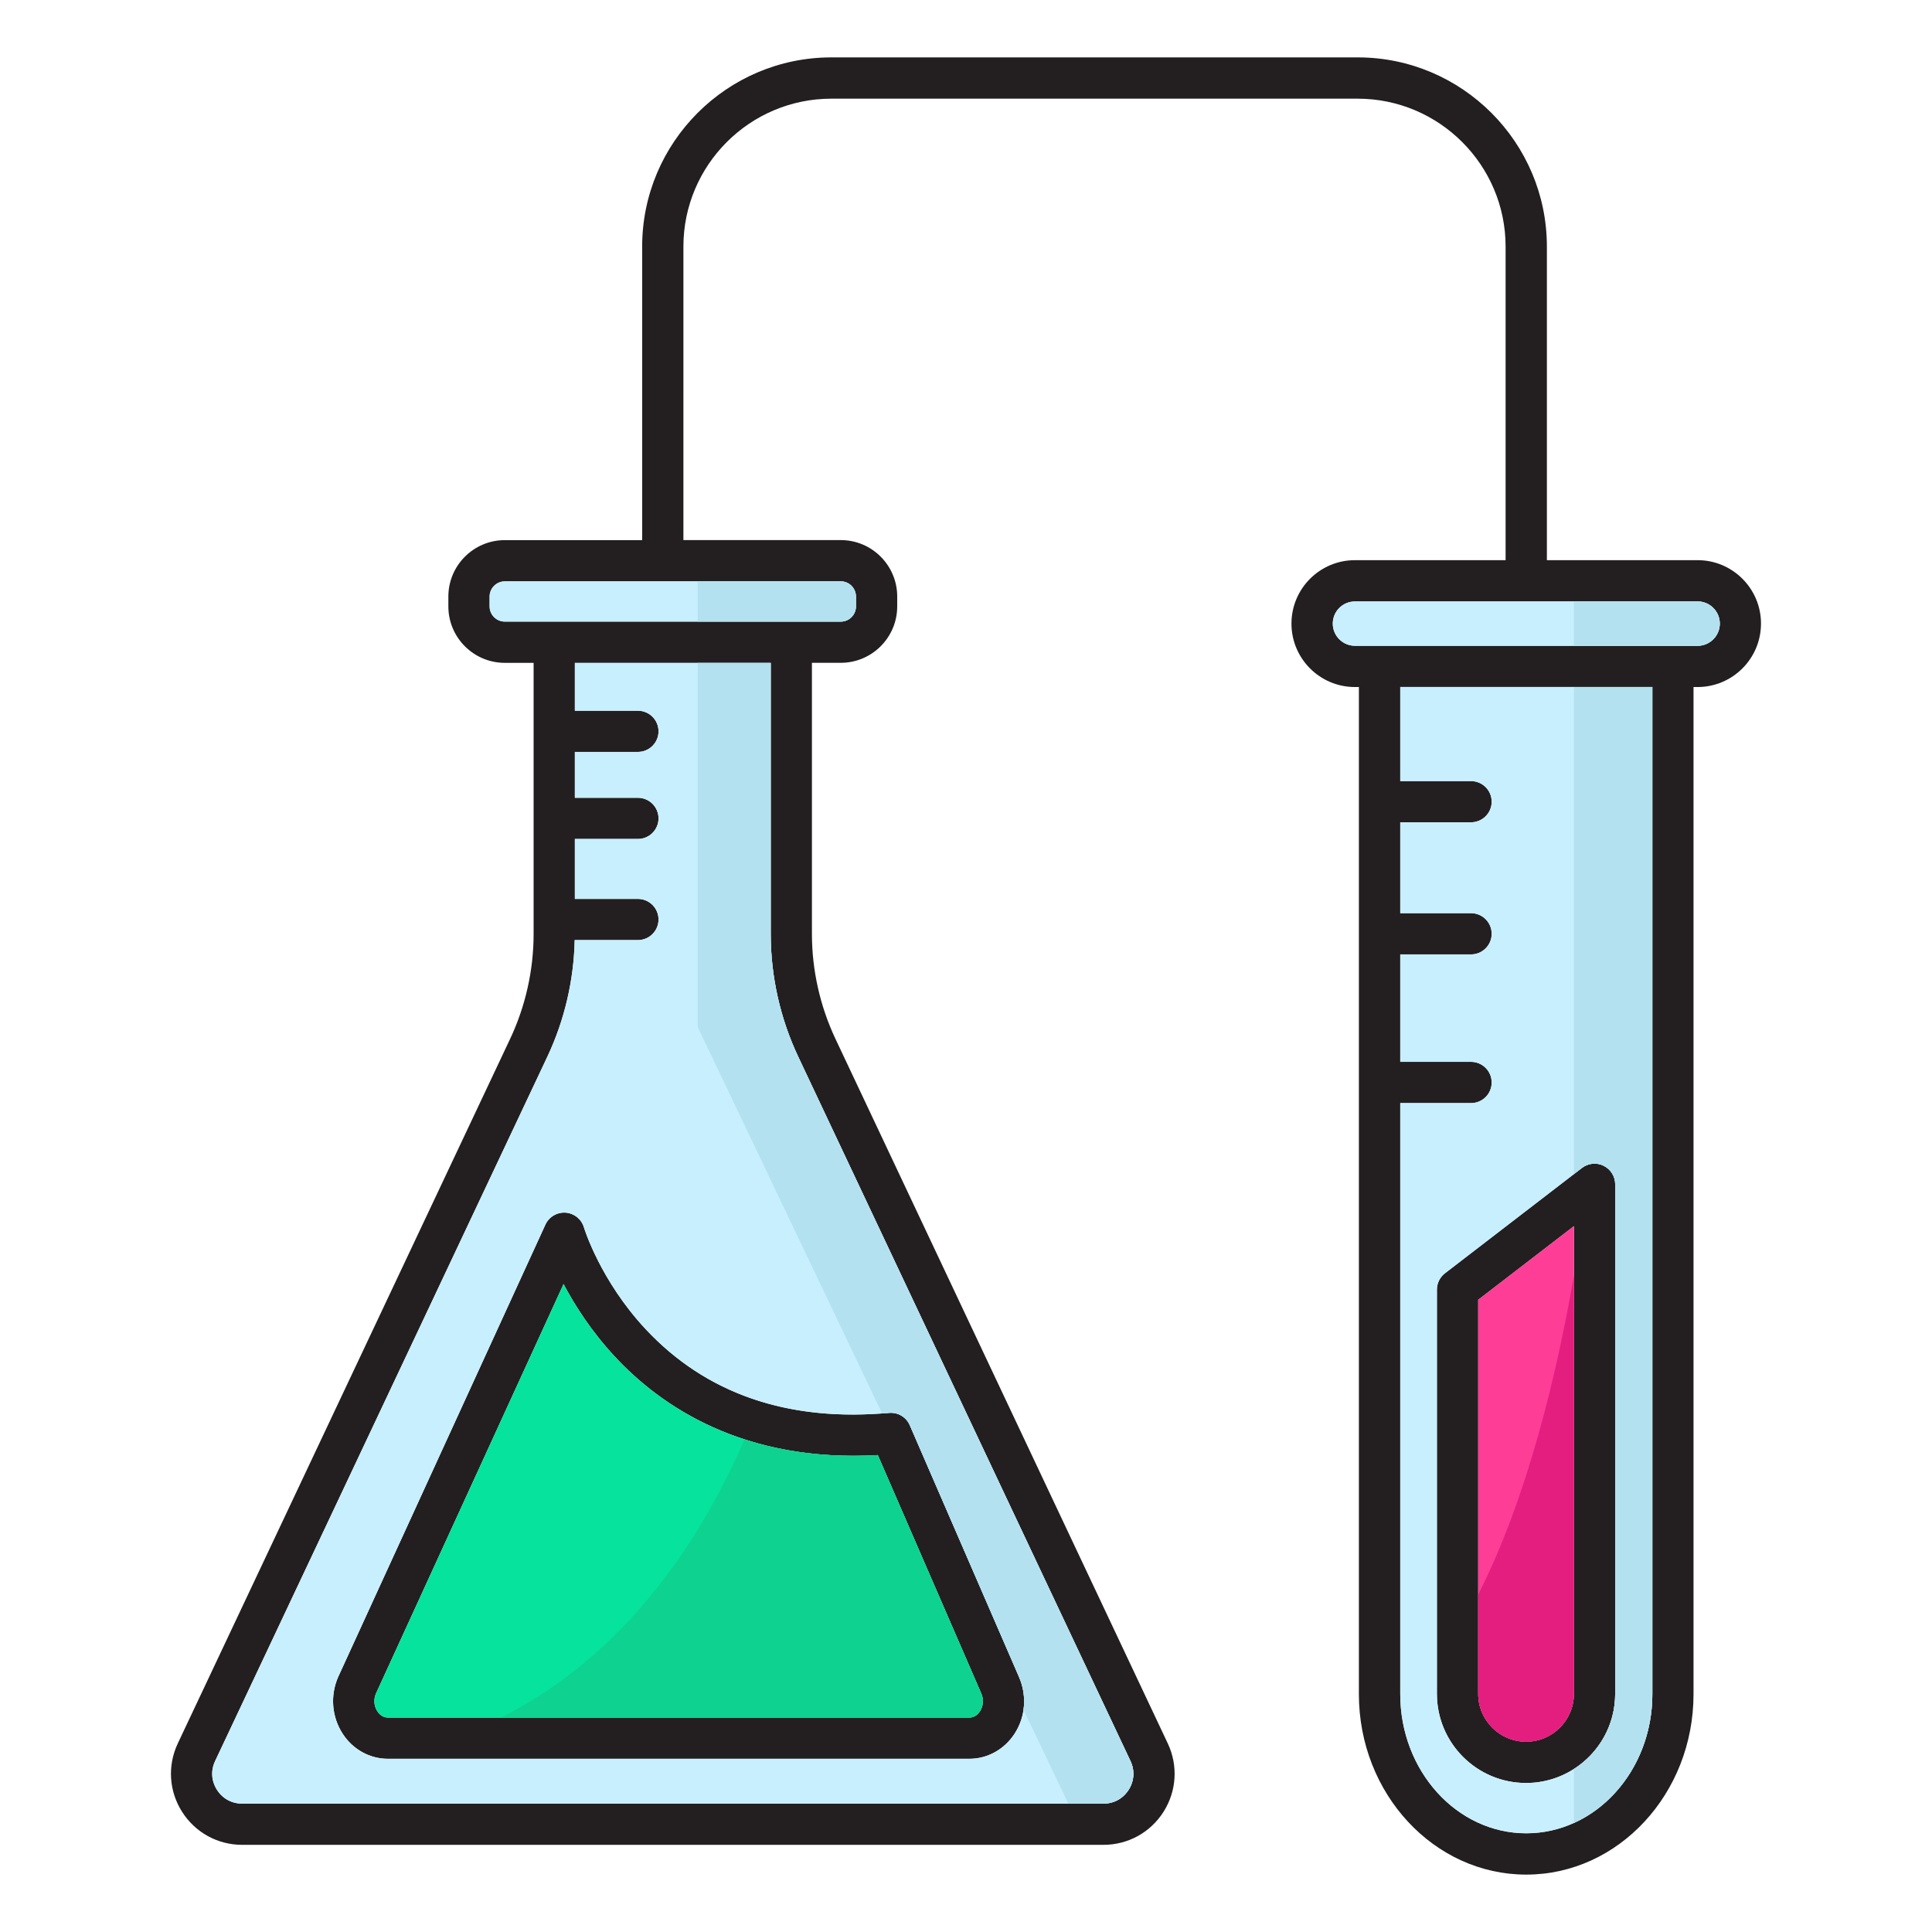
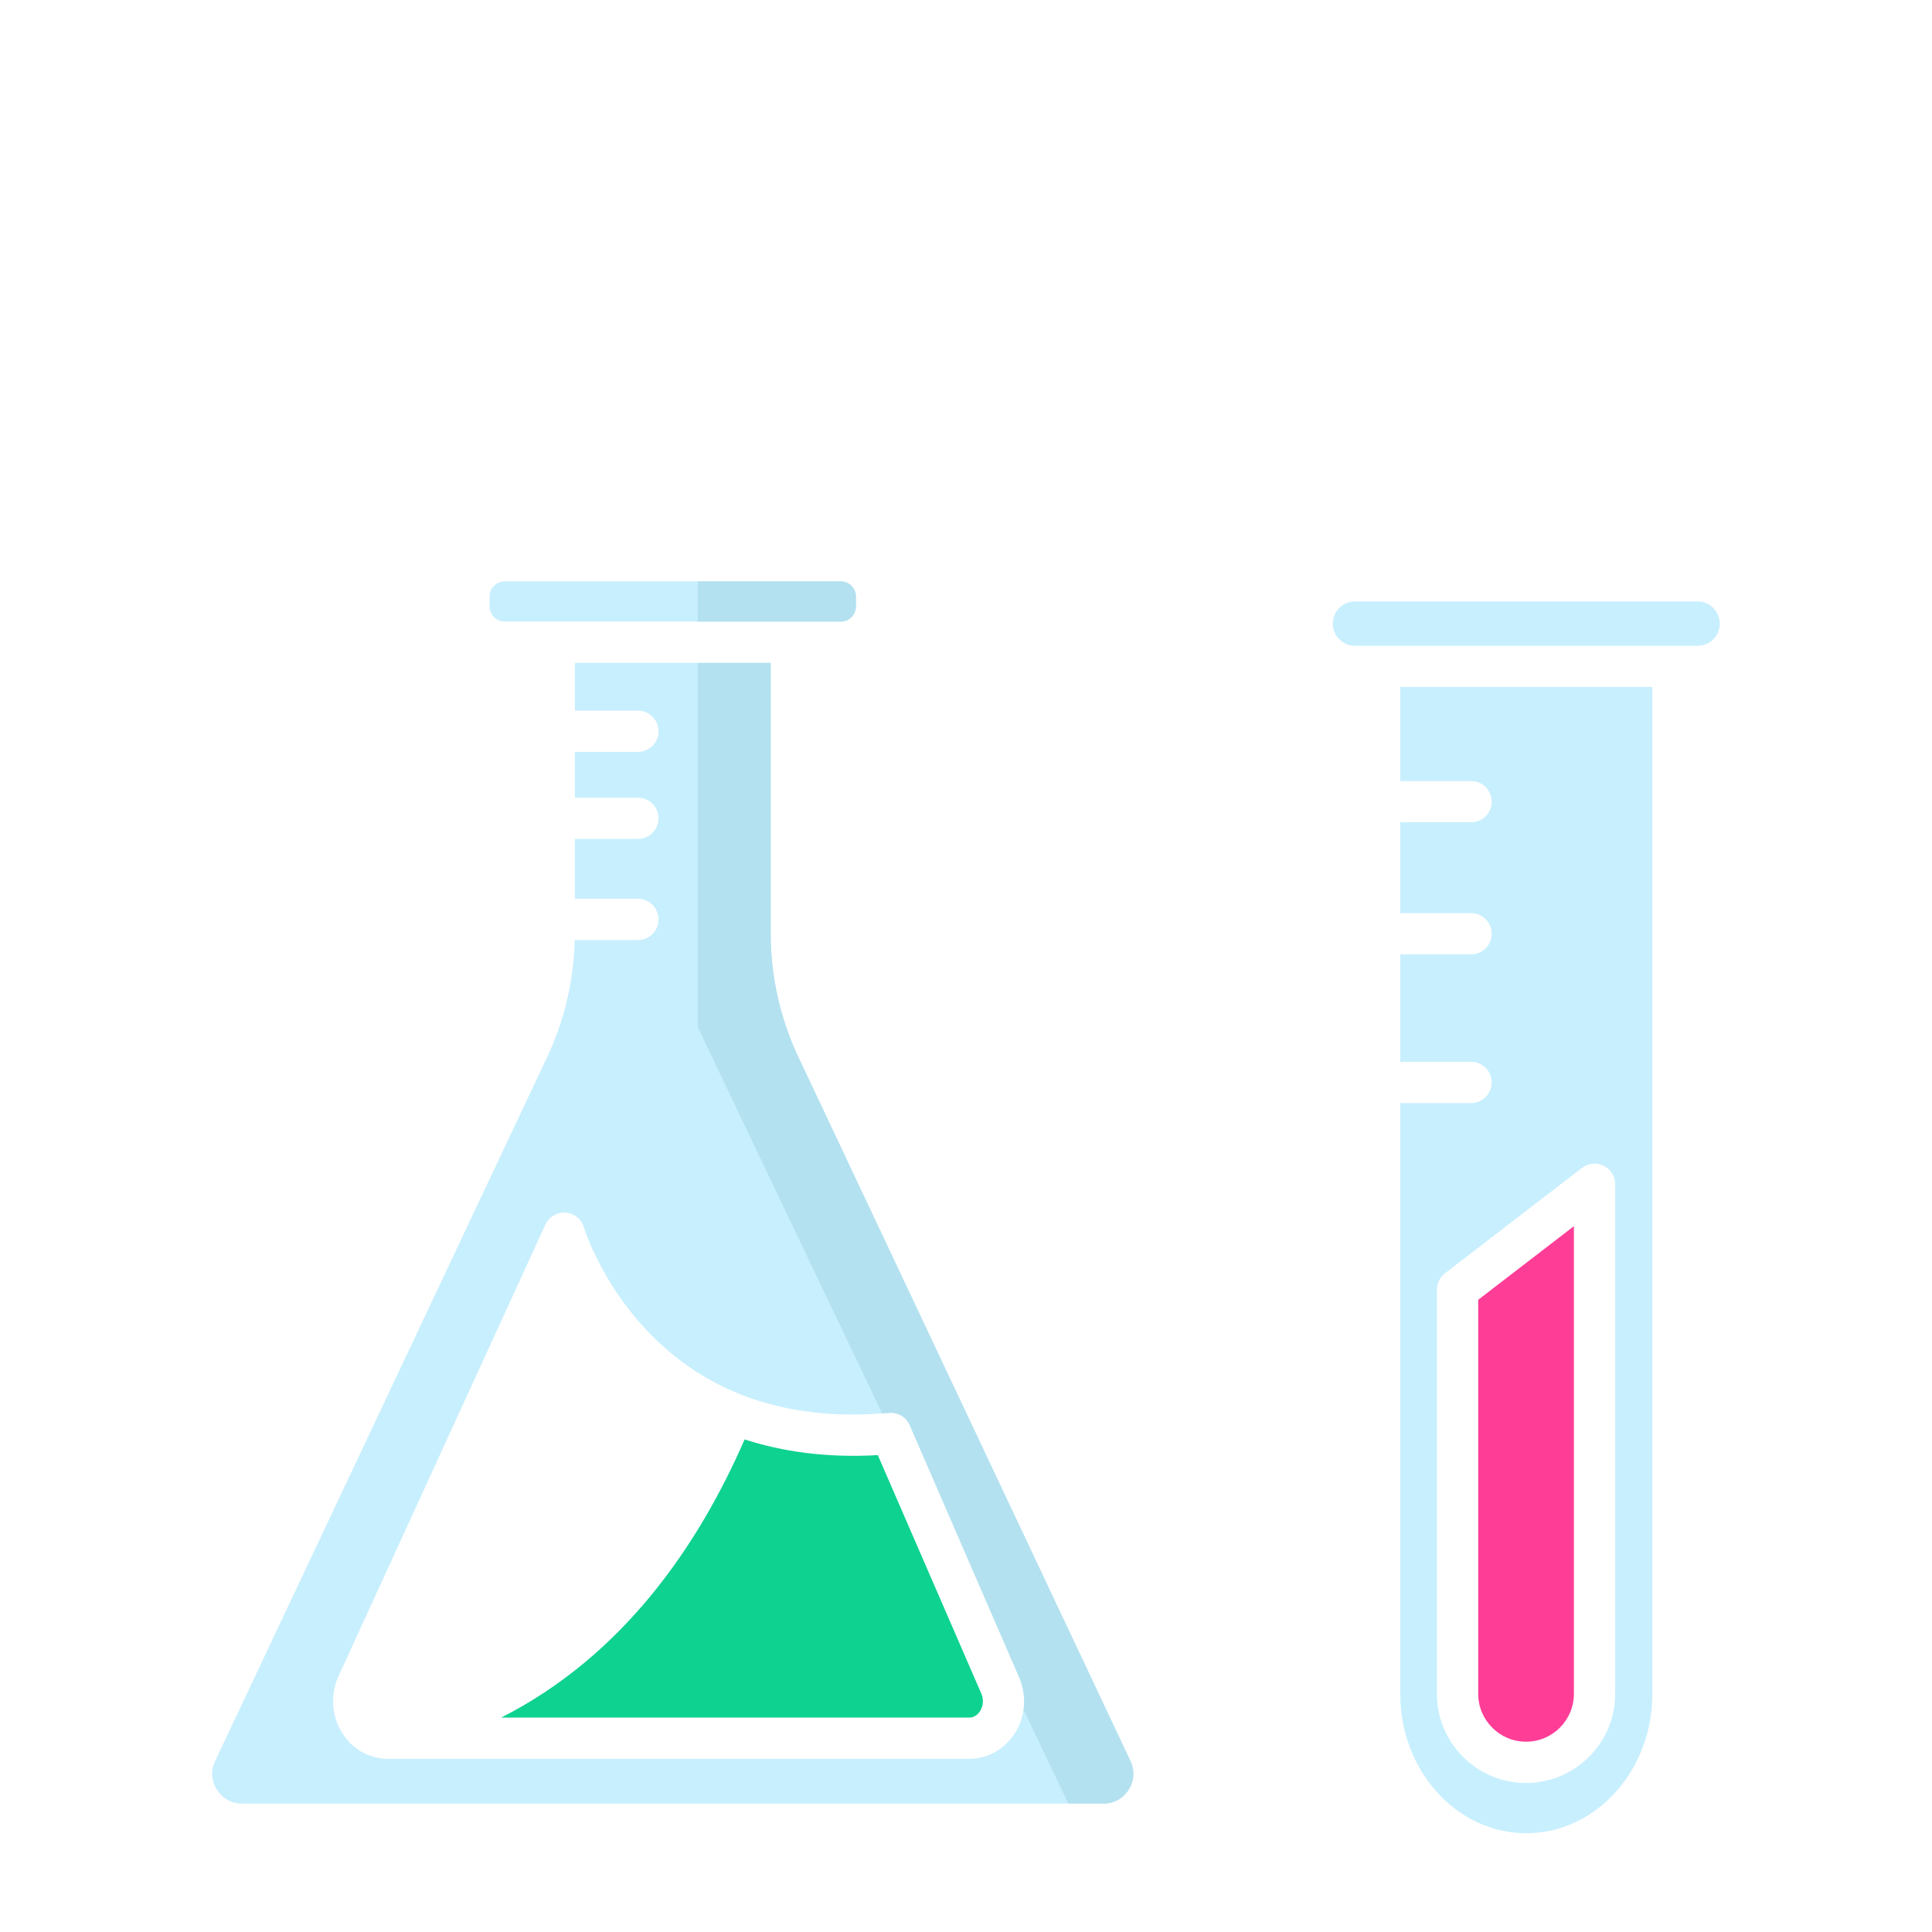
<svg xmlns="http://www.w3.org/2000/svg" xml:space="preserve" id="conical-flask" x="0" y="0" version="1.1" viewBox="0 0 512 512">
-   <path fill="#231f20" d="M270.08,444.45l-28.97-66.76c-0.93-2.16-3.15-3.48-5.5-3.26c-26.75,2.42-48.43-5.02-64.44-22.12   c-12.12-12.94-16.38-26.9-16.42-27.03c-0.64-2.18-2.58-3.74-4.85-3.91c-2.27-0.15-4.41,1.1-5.36,3.18L89.64,444.36   c-0.01,0.03-0.03,0.07-0.04,0.09c-2.15,4.96-1.68,10.59,1.26,15.08c2.7,4.12,7.16,6.57,11.92,6.57H256.9   c4.76,0,9.21-2.45,11.92-6.57C271.76,455.04,272.23,449.41,270.08,444.45z M259.68,453.53c-0.4,0.61-1.3,1.64-2.77,1.64H102.78   c-1.48,0-2.37-1.03-2.77-1.64c-0.9-1.38-1.05-3.12-0.4-4.67l49.74-108.58c2.93,5.57,7.28,12.42,13.49,19.13   c12.25,13.23,34.18,28.25,69.79,26.2l27.43,63.2C260.73,450.37,260.59,452.14,259.68,453.53z M424.98,308.94   c-1.86-0.92-4.09-0.7-5.75,0.57l-36.3,27.92c-1.35,1.03-2.14,2.64-2.14,4.34v107.12c0,13.03,10.59,23.62,23.62,23.62   c13.02,0,23.62-10.59,23.62-23.62V313.85C428.04,311.77,426.85,309.87,424.98,308.94z M417.1,448.89c0,6.99-5.69,12.68-12.68,12.68   c-3.5,0-6.67-1.42-8.96-3.72c-2.3-2.3-3.72-5.46-3.72-8.96V344.46l25.36-19.51V448.89z M424.98,308.94   c-1.86-0.92-4.09-0.7-5.75,0.57l-36.3,27.92c-1.35,1.03-2.14,2.64-2.14,4.34v107.12c0,13.03,10.59,23.62,23.62,23.62   c13.02,0,23.62-10.59,23.62-23.62V313.85C428.04,311.77,426.85,309.87,424.98,308.94z M417.1,448.89c0,6.99-5.69,12.68-12.68,12.68   c-3.5,0-6.67-1.42-8.96-3.72c-2.3-2.3-3.72-5.46-3.72-8.96V344.46l25.36-19.51V448.89z M270.08,444.45l-28.97-66.76   c-0.93-2.16-3.15-3.48-5.5-3.26c-26.75,2.42-48.43-5.02-64.44-22.12c-12.12-12.94-16.38-26.9-16.42-27.03   c-0.64-2.18-2.58-3.74-4.85-3.91c-2.27-0.15-4.41,1.1-5.36,3.18L89.64,444.36c-0.01,0.03-0.03,0.07-0.04,0.09   c-2.15,4.96-1.68,10.59,1.26,15.08c2.7,4.12,7.16,6.57,11.92,6.57H256.9c4.76,0,9.21-2.45,11.92-6.57   C271.76,455.04,272.23,449.41,270.08,444.45z M259.68,453.53c-0.4,0.61-1.3,1.64-2.77,1.64H102.78c-1.48,0-2.37-1.03-2.77-1.64   c-0.9-1.38-1.05-3.12-0.4-4.67l49.74-108.58c2.93,5.57,7.28,12.42,13.49,19.13c12.25,13.23,34.18,28.25,69.79,26.2l27.43,63.2   C260.73,450.37,260.59,452.14,259.68,453.53z M270.08,444.45l-28.97-66.76c-0.93-2.16-3.15-3.48-5.5-3.26   c-26.75,2.42-48.43-5.02-64.44-22.12c-12.12-12.94-16.38-26.9-16.42-27.03c-0.64-2.18-2.58-3.74-4.85-3.91   c-2.27-0.15-4.41,1.1-5.36,3.18L89.64,444.36c-0.01,0.03-0.03,0.07-0.04,0.09c-2.15,4.96-1.68,10.59,1.26,15.08   c2.7,4.12,7.16,6.57,11.92,6.57H256.9c4.76,0,9.21-2.45,11.92-6.57C271.76,455.04,272.23,449.41,270.08,444.45z M259.68,453.53   c-0.4,0.61-1.3,1.64-2.77,1.64H102.78c-1.48,0-2.37-1.03-2.77-1.64c-0.9-1.38-1.05-3.12-0.4-4.67l49.74-108.58   c2.93,5.57,7.28,12.42,13.49,19.13c12.25,13.23,34.18,28.25,69.79,26.2l27.43,63.2C260.73,450.37,260.59,452.14,259.68,453.53z    M424.98,308.94c-1.86-0.92-4.09-0.7-5.75,0.57l-36.3,27.92c-1.35,1.03-2.14,2.64-2.14,4.34v107.12   c0,13.03,10.59,23.62,23.62,23.62c13.02,0,23.62-10.59,23.62-23.62V313.85C428.04,311.77,426.85,309.87,424.98,308.94z    M417.1,448.89c0,6.99-5.69,12.68-12.68,12.68c-3.5,0-6.67-1.42-8.96-3.72c-2.3-2.3-3.72-5.46-3.72-8.96V344.46l25.36-19.51V448.89   z M424.98,308.94c-1.86-0.92-4.09-0.7-5.75,0.57l-36.3,27.92c-1.35,1.03-2.14,2.64-2.14,4.34v107.12   c0,13.03,10.59,23.62,23.62,23.62c13.02,0,23.62-10.59,23.62-23.62V313.85C428.04,311.77,426.85,309.87,424.98,308.94z    M417.1,448.89c0,6.99-5.69,12.68-12.68,12.68c-3.5,0-6.67-1.42-8.96-3.72c-2.3-2.3-3.72-5.46-3.72-8.96V344.46l25.36-19.51V448.89   z M270.08,444.45l-28.97-66.76c-0.93-2.16-3.15-3.48-5.5-3.26c-26.75,2.42-48.43-5.02-64.44-22.12   c-12.12-12.94-16.38-26.9-16.42-27.03c-0.64-2.18-2.58-3.74-4.85-3.91c-2.27-0.15-4.41,1.1-5.36,3.18L89.64,444.36   c-0.01,0.03-0.03,0.07-0.04,0.09c-2.15,4.96-1.68,10.59,1.26,15.08c2.7,4.12,7.16,6.57,11.92,6.57H256.9   c4.76,0,9.21-2.45,11.92-6.57C271.76,455.04,272.23,449.41,270.08,444.45z M259.68,453.53c-0.4,0.61-1.3,1.64-2.77,1.64H102.78   c-1.48,0-2.37-1.03-2.77-1.64c-0.9-1.38-1.05-3.12-0.4-4.67l49.74-108.58c2.93,5.57,7.28,12.42,13.49,19.13   c12.25,13.23,34.18,28.25,69.79,26.2l27.43,63.2C260.73,450.37,260.59,452.14,259.68,453.53z M270.08,444.45l-28.97-66.76   c-0.93-2.16-3.15-3.48-5.5-3.26c-26.75,2.42-48.43-5.02-64.44-22.12c-12.12-12.94-16.38-26.9-16.42-27.03   c-0.64-2.18-2.58-3.74-4.85-3.91c-2.27-0.15-4.41,1.1-5.36,3.18L89.64,444.36c-0.01,0.03-0.03,0.07-0.04,0.09   c-2.15,4.96-1.68,10.59,1.26,15.08c2.7,4.12,7.16,6.57,11.92,6.57H256.9c4.76,0,9.21-2.45,11.92-6.57   C271.76,455.04,272.23,449.41,270.08,444.45z M259.68,453.53c-0.4,0.61-1.3,1.64-2.77,1.64H102.78c-1.48,0-2.37-1.03-2.77-1.64   c-0.9-1.38-1.05-3.12-0.4-4.67l49.74-108.58c2.93,5.57,7.28,12.42,13.49,19.13c12.25,13.23,34.18,28.25,69.79,26.2l27.43,63.2   C260.73,450.37,260.59,452.14,259.68,453.53z M424.98,308.94c-1.86-0.92-4.09-0.7-5.75,0.57l-36.3,27.92   c-1.35,1.03-2.14,2.64-2.14,4.34v107.12c0,13.03,10.59,23.62,23.62,23.62c13.02,0,23.62-10.59,23.62-23.62V313.85   C428.04,311.77,426.85,309.87,424.98,308.94z M417.1,448.89c0,6.99-5.69,12.68-12.68,12.68c-3.5,0-6.67-1.42-8.96-3.72   c-2.3-2.3-3.72-5.46-3.72-8.96V344.46l25.36-19.51V448.89z M424.98,308.94c-1.86-0.92-4.09-0.7-5.75,0.57l-36.3,27.92   c-1.35,1.03-2.14,2.64-2.14,4.34v107.12c0,13.03,10.59,23.62,23.62,23.62c13.02,0,23.62-10.59,23.62-23.62V313.85   C428.04,311.77,426.85,309.87,424.98,308.94z M417.1,448.89c0,6.99-5.69,12.68-12.68,12.68c-3.5,0-6.67-1.42-8.96-3.72   c-2.3-2.3-3.72-5.46-3.72-8.96V344.46l25.36-19.51V448.89z M270.08,444.45l-28.97-66.76c-0.93-2.16-3.15-3.48-5.5-3.26   c-26.75,2.42-48.43-5.02-64.44-22.12c-12.12-12.94-16.38-26.9-16.42-27.03c-0.64-2.18-2.58-3.74-4.85-3.91   c-2.27-0.15-4.41,1.1-5.36,3.18L89.64,444.36c-0.01,0.03-0.03,0.07-0.04,0.09c-2.15,4.96-1.68,10.59,1.26,15.08   c2.7,4.12,7.16,6.57,11.92,6.57H256.9c4.76,0,9.21-2.45,11.92-6.57C271.76,455.04,272.23,449.41,270.08,444.45z M259.68,453.53   c-0.4,0.61-1.3,1.64-2.77,1.64H102.78c-1.48,0-2.37-1.03-2.77-1.64c-0.9-1.38-1.05-3.12-0.4-4.67l49.74-108.58   c2.93,5.57,7.28,12.42,13.49,19.13c12.25,13.23,34.18,28.25,69.79,26.2l27.43,63.2C260.73,450.37,260.59,452.14,259.68,453.53z    M449.89,148.45h-39.95v-83.1c0-27.64-22.49-50.14-50.13-50.14H220.32c-27.64,0-50.14,22.5-50.14,50.14v77.79h-36.41   c-8.24,0-14.95,6.71-14.95,14.95v2.62c0,8.25,6.71,14.95,14.95,14.95h7.64v71.89c0,9.54-2.15,19.13-6.22,27.76L47.12,462.02   c-2.77,5.87-2.35,12.65,1.13,18.12c3.47,5.48,9.42,8.76,15.91,8.76h228.27c6.5,0,12.44-3.27,15.92-8.76   c3.47-5.47,3.89-12.26,1.12-18.12L221.4,275.3c-4.07-8.62-6.23-18.22-6.23-27.76v-71.89h7.65c8.24,0,14.95-6.7,14.95-14.95v-2.62   c0-8.24-6.71-14.95-14.95-14.95h-41.71V65.35c0-21.61,17.59-39.2,39.2-39.2h139.49c21.61,0,39.2,17.59,39.2,39.2v83.1h-39.94   c-9.27,0-16.81,7.54-16.81,16.81c0,9.27,7.53,16.81,16.81,16.81h1.06v266.9c0,26.36,19.89,47.82,44.34,47.82   c24.45,0,44.34-21.45,44.34-47.82v-266.9h1.07c9.26,0,16.81-7.53,16.81-16.81C466.7,156,459.15,148.45,449.89,148.45z    M299.59,466.69c1.18,2.5,1.01,5.28-0.47,7.61c-1.49,2.33-3.92,3.68-6.69,3.68H64.16c-2.77,0-5.2-1.34-6.68-3.68   c-1.48-2.33-1.66-5.11-0.47-7.61l88.08-186.72c4.51-9.59,6.99-20.21,7.21-30.82h16.74c3.02,0,5.47-2.45,5.47-5.46   c0-3.02-2.45-5.46-5.47-5.46h-16.7v-15.88h16.7c3.02,0,5.47-2.45,5.47-5.46c0-3.02-2.45-5.46-5.47-5.46h-16.7v-12.15h16.7   c3.02,0,5.47-2.45,5.47-5.46c0-3.02-2.45-5.46-5.47-5.46h-16.7v-12.67h51.9v71.89c0,11.14,2.51,22.35,7.26,32.42L299.59,466.69z    M222.82,154.07c2.21,0,4.01,1.81,4.01,4.02v2.62c0,2.22-1.8,4.02-4.01,4.02h-89.05c-2.21,0-4.02-1.8-4.02-4.02v-2.62   c0-2.21,1.81-4.02,4.02-4.02H222.82z M437.89,448.97c0,20.34-14.99,36.88-33.41,36.88c-18.42,0-33.4-16.54-33.4-36.88V292.34h18.76   c3.02,0,5.47-2.45,5.47-5.46c0-3.02-2.45-5.47-5.47-5.47h-18.76v-28.47h18.76c3.02,0,5.47-2.46,5.47-5.47   c0-3.02-2.45-5.46-5.47-5.46h-18.76v-24.08h18.76c3.02,0,5.47-2.45,5.47-5.46c0-3.02-2.45-5.46-5.47-5.46h-18.76v-24.92h66.81   V448.97z M449.89,171.14h-90.81c-3.24,0-5.88-2.63-5.88-5.88c0-3.24,2.63-5.87,5.88-5.87h90.81c3.24,0,5.87,2.63,5.87,5.87   C455.76,168.51,453.12,171.14,449.89,171.14z M380.8,341.77v107.12c0,13.03,10.59,23.62,23.62,23.62   c13.02,0,23.62-10.59,23.62-23.62V313.85c0-2.09-1.19-3.99-3.06-4.91c-1.86-0.92-4.09-0.7-5.75,0.57l-36.3,27.92   C381.59,338.47,380.8,340.08,380.8,341.77z M391.74,344.46l25.36-19.51v123.94c0,6.99-5.69,12.68-12.68,12.68   c-3.5,0-6.67-1.42-8.96-3.72c-2.3-2.3-3.72-5.46-3.72-8.96V344.46z M171.17,352.31c-12.12-12.94-16.38-26.9-16.42-27.03   c-0.64-2.18-2.58-3.74-4.85-3.91c-2.27-0.15-4.41,1.1-5.36,3.18L89.64,444.36c-0.01,0.03-0.03,0.07-0.04,0.09   c-2.15,4.96-1.68,10.59,1.26,15.08c2.7,4.12,7.16,6.57,11.92,6.57H256.9c4.76,0,9.21-2.45,11.92-6.57   c2.94-4.49,3.41-10.12,1.26-15.08l-28.97-66.76c-0.93-2.16-3.15-3.48-5.5-3.26C208.86,376.85,187.18,369.41,171.17,352.31z    M232.63,385.61l27.43,63.2c0.68,1.56,0.54,3.33-0.38,4.72c-0.4,0.61-1.3,1.64-2.77,1.64H102.78c-1.48,0-2.37-1.03-2.77-1.64   c-0.9-1.38-1.05-3.12-0.4-4.67l49.74-108.58c2.93,5.57,7.28,12.42,13.49,19.13C175.08,372.64,197.02,387.65,232.63,385.61z    M270.08,444.45l-28.97-66.76c-0.93-2.16-3.15-3.48-5.5-3.26c-26.75,2.42-48.43-5.02-64.44-22.12   c-12.12-12.94-16.38-26.9-16.42-27.03c-0.64-2.18-2.58-3.74-4.85-3.91c-2.27-0.15-4.41,1.1-5.36,3.18L89.64,444.36   c-0.01,0.03-0.03,0.07-0.04,0.09c-2.15,4.96-1.68,10.59,1.26,15.08c2.7,4.12,7.16,6.57,11.92,6.57H256.9   c4.76,0,9.21-2.45,11.92-6.57C271.76,455.04,272.23,449.41,270.08,444.45z M259.68,453.53c-0.4,0.61-1.3,1.64-2.77,1.64H102.78   c-1.48,0-2.37-1.03-2.77-1.64c-0.9-1.38-1.05-3.12-0.4-4.67l49.74-108.58c2.93,5.57,7.28,12.42,13.49,19.13   c12.25,13.23,34.18,28.25,69.79,26.2l27.43,63.2C260.73,450.37,260.59,452.14,259.68,453.53z M424.98,308.94   c-1.86-0.92-4.09-0.7-5.75,0.57l-36.3,27.92c-1.35,1.03-2.14,2.64-2.14,4.34v107.12c0,13.03,10.59,23.62,23.62,23.62   c13.02,0,23.62-10.59,23.62-23.62V313.85C428.04,311.77,426.85,309.87,424.98,308.94z M417.1,448.89c0,6.99-5.69,12.68-12.68,12.68   c-3.5,0-6.67-1.42-8.96-3.72c-2.3-2.3-3.72-5.46-3.72-8.96V344.46l25.36-19.51V448.89z M424.98,308.94   c-1.86-0.92-4.09-0.7-5.75,0.57l-36.3,27.92c-1.35,1.03-2.14,2.64-2.14,4.34v107.12c0,13.03,10.59,23.62,23.62,23.62   c13.02,0,23.62-10.59,23.62-23.62V313.85C428.04,311.77,426.85,309.87,424.98,308.94z M417.1,448.89c0,6.99-5.69,12.68-12.68,12.68   c-3.5,0-6.67-1.42-8.96-3.72c-2.3-2.3-3.72-5.46-3.72-8.96V344.46l25.36-19.51V448.89z M270.08,444.45l-28.97-66.76   c-0.93-2.16-3.15-3.48-5.5-3.26c-26.75,2.42-48.43-5.02-64.44-22.12c-12.12-12.94-16.38-26.9-16.42-27.03   c-0.64-2.18-2.58-3.74-4.85-3.91c-2.27-0.15-4.41,1.1-5.36,3.18L89.64,444.36c-0.01,0.03-0.03,0.07-0.04,0.09   c-2.15,4.96-1.68,10.59,1.26,15.08c2.7,4.12,7.16,6.57,11.92,6.57H256.9c4.76,0,9.21-2.45,11.92-6.57   C271.76,455.04,272.23,449.41,270.08,444.45z M259.68,453.53c-0.4,0.61-1.3,1.64-2.77,1.64H102.78c-1.48,0-2.37-1.03-2.77-1.64   c-0.9-1.38-1.05-3.12-0.4-4.67l49.74-108.58c2.93,5.57,7.28,12.42,13.49,19.13c12.25,13.23,34.18,28.25,69.79,26.2l27.43,63.2   C260.73,450.37,260.59,452.14,259.68,453.53z M270.08,444.45l-28.97-66.76c-0.93-2.16-3.15-3.48-5.5-3.26   c-26.75,2.42-48.43-5.02-64.44-22.12c-12.12-12.94-16.38-26.9-16.42-27.03c-0.64-2.18-2.58-3.74-4.85-3.91   c-2.27-0.15-4.41,1.1-5.36,3.18L89.64,444.36c-0.01,0.03-0.03,0.07-0.04,0.09c-2.15,4.96-1.68,10.59,1.26,15.08   c2.7,4.12,7.16,6.57,11.92,6.57H256.9c4.76,0,9.21-2.45,11.92-6.57C271.76,455.04,272.23,449.41,270.08,444.45z M259.68,453.53   c-0.4,0.61-1.3,1.64-2.77,1.64H102.78c-1.48,0-2.37-1.03-2.77-1.64c-0.9-1.38-1.05-3.12-0.4-4.67l49.74-108.58   c2.93,5.57,7.28,12.42,13.49,19.13c12.25,13.23,34.18,28.25,69.79,26.2l27.43,63.2C260.73,450.37,260.59,452.14,259.68,453.53z    M424.98,308.94c-1.86-0.92-4.09-0.7-5.75,0.57l-36.3,27.92c-1.35,1.03-2.14,2.64-2.14,4.34v107.12   c0,13.03,10.59,23.62,23.62,23.62c13.02,0,23.62-10.59,23.62-23.62V313.85C428.04,311.77,426.85,309.87,424.98,308.94z    M417.1,448.89c0,6.99-5.69,12.68-12.68,12.68c-3.5,0-6.67-1.42-8.96-3.72c-2.3-2.3-3.72-5.46-3.72-8.96V344.46l25.36-19.51V448.89   z M424.98,308.94c-1.86-0.92-4.09-0.7-5.75,0.57l-36.3,27.92c-1.35,1.03-2.14,2.64-2.14,4.34v107.12   c0,13.03,10.59,23.62,23.62,23.62c13.02,0,23.62-10.59,23.62-23.62V313.85C428.04,311.77,426.85,309.87,424.98,308.94z    M417.1,448.89c0,6.99-5.69,12.68-12.68,12.68c-3.5,0-6.67-1.42-8.96-3.72c-2.3-2.3-3.72-5.46-3.72-8.96V344.46l25.36-19.51V448.89   z M270.08,444.45l-28.97-66.76c-0.93-2.16-3.15-3.48-5.5-3.26c-26.75,2.42-48.43-5.02-64.44-22.12   c-12.12-12.94-16.38-26.9-16.42-27.03c-0.64-2.18-2.58-3.74-4.85-3.91c-2.27-0.15-4.41,1.1-5.36,3.18L89.64,444.36   c-0.01,0.03-0.03,0.07-0.04,0.09c-2.15,4.96-1.68,10.59,1.26,15.08c2.7,4.12,7.16,6.57,11.92,6.57H256.9   c4.76,0,9.21-2.45,11.92-6.57C271.76,455.04,272.23,449.41,270.08,444.45z M259.68,453.53c-0.4,0.61-1.3,1.64-2.77,1.64H102.78   c-1.48,0-2.37-1.03-2.77-1.64c-0.9-1.38-1.05-3.12-0.4-4.67l49.74-108.58c2.93,5.57,7.28,12.42,13.49,19.13   c12.25,13.23,34.18,28.25,69.79,26.2l27.43,63.2C260.73,450.37,260.59,452.14,259.68,453.53z M270.08,444.45l-28.97-66.76   c-0.93-2.16-3.15-3.48-5.5-3.26c-26.75,2.42-48.43-5.02-64.44-22.12c-12.12-12.94-16.38-26.9-16.42-27.03   c-0.64-2.18-2.58-3.74-4.85-3.91c-2.27-0.15-4.41,1.1-5.36,3.18L89.64,444.36c-0.01,0.03-0.03,0.07-0.04,0.09   c-2.15,4.96-1.68,10.59,1.26,15.08c2.7,4.12,7.16,6.57,11.92,6.57H256.9c4.76,0,9.21-2.45,11.92-6.57   C271.76,455.04,272.23,449.41,270.08,444.45z M259.68,453.53c-0.4,0.61-1.3,1.64-2.77,1.64H102.78c-1.48,0-2.37-1.03-2.77-1.64   c-0.9-1.38-1.05-3.12-0.4-4.67l49.74-108.58c2.93,5.57,7.28,12.42,13.49,19.13c12.25,13.23,34.18,28.25,69.79,26.2l27.43,63.2   C260.73,450.37,260.59,452.14,259.68,453.53z M424.98,308.94c-1.86-0.92-4.09-0.7-5.75,0.57l-36.3,27.92   c-1.35,1.03-2.14,2.64-2.14,4.34v107.12c0,13.03,10.59,23.62,23.62,23.62c13.02,0,23.62-10.59,23.62-23.62V313.85   C428.04,311.77,426.85,309.87,424.98,308.94z M417.1,448.89c0,6.99-5.69,12.68-12.68,12.68c-3.5,0-6.67-1.42-8.96-3.72   c-2.3-2.3-3.72-5.46-3.72-8.96V344.46l25.36-19.51V448.89z M270.08,444.45l-28.97-66.76c-0.93-2.16-3.15-3.48-5.5-3.26   c-26.75,2.42-48.43-5.02-64.44-22.12c-12.12-12.94-16.38-26.9-16.42-27.03c-0.64-2.18-2.58-3.74-4.85-3.91   c-2.27-0.15-4.41,1.1-5.36,3.18L89.64,444.36c-0.01,0.03-0.03,0.07-0.04,0.09c-2.15,4.96-1.68,10.59,1.26,15.08   c2.7,4.12,7.16,6.57,11.92,6.57H256.9c4.76,0,9.21-2.45,11.92-6.57C271.76,455.04,272.23,449.41,270.08,444.45z M259.68,453.53   c-0.4,0.61-1.3,1.64-2.77,1.64H102.78c-1.48,0-2.37-1.03-2.77-1.64c-0.9-1.38-1.05-3.12-0.4-4.67l49.74-108.58   c2.93,5.57,7.28,12.42,13.49,19.13c12.25,13.23,34.18,28.25,69.79,26.2l27.43,63.2C260.73,450.37,260.59,452.14,259.68,453.53z    M424.98,308.94c-1.86-0.92-4.09-0.7-5.75,0.57l-36.3,27.92c-1.35,1.03-2.14,2.64-2.14,4.34v107.12   c0,13.03,10.59,23.62,23.62,23.62c13.02,0,23.62-10.59,23.62-23.62V313.85C428.04,311.77,426.85,309.87,424.98,308.94z    M417.1,448.89c0,6.99-5.69,12.68-12.68,12.68c-3.5,0-6.67-1.42-8.96-3.72c-2.3-2.3-3.72-5.46-3.72-8.96V344.46l25.36-19.51V448.89   z" />
  <path fill="#fe3d97" d="M417.1,324.95v123.94c0,6.99-5.69,12.68-12.68,12.68c-3.5,0-6.67-1.42-8.96-3.72c-2.3-2.3-3.72-5.46-3.72-8.96   V344.46L417.1,324.95z" />
-   <path fill="#c8effe" d="M371.08 182.07v24.92h18.76c3.02 0 5.47 2.45 5.47 5.46 0 3.02-2.45 5.46-5.47 5.46h-18.76v24.08h18.76c3.02 0 5.47 2.45 5.47 5.46 0 3.02-2.45 5.47-5.47 5.47h-18.76v28.47h18.76c3.02 0 5.47 2.45 5.47 5.47 0 3.02-2.45 5.46-5.47 5.46h-18.76v156.62c0 20.34 14.98 36.88 33.4 36.88 4.47 0 8.73-.97 12.62-2.74 12.18-5.5 20.79-18.74 20.79-34.14v-266.9H371.08zM428.04 448.89c0 8.36-4.36 15.72-10.94 19.91-3.66 2.35-8.01 3.71-12.68 3.71-13.03 0-23.62-10.59-23.62-23.62V341.77c0-1.69.79-3.3 2.14-4.34l34.16-26.27 2.14-1.65c1.66-1.27 3.88-1.5 5.75-.57 1.87.92 3.06 2.82 3.06 4.91V448.89zM455.76 165.26c0 3.24-2.63 5.88-5.87 5.88h-90.81c-3.24 0-5.88-2.63-5.88-5.88 0-3.24 2.63-5.87 5.88-5.87h90.81C453.12 159.39 455.76 162.03 455.76 165.26zM226.83 158.09v2.62c0 2.22-1.8 4.02-4.01 4.02h-89.05c-2.21 0-4.02-1.8-4.02-4.02v-2.62c0-2.21 1.81-4.02 4.02-4.02h89.05C225.04 154.07 226.83 155.88 226.83 158.09zM299.59 466.69l-88.08-186.72c-4.75-10.07-7.26-21.29-7.26-32.42v-71.89h-51.9v12.67h16.7c3.02 0 5.47 2.45 5.47 5.46 0 3.02-2.45 5.46-5.47 5.46h-16.7v12.15h16.7c3.02 0 5.47 2.45 5.47 5.46 0 3.02-2.45 5.46-5.47 5.46h-16.7v15.88h16.7c3.02 0 5.47 2.45 5.47 5.46 0 3.02-2.45 5.46-5.47 5.46H152.3c-.23 10.61-2.7 21.23-7.21 30.82L57.01 466.69c-1.19 2.5-1.01 5.28.47 7.61 1.48 2.33 3.91 3.68 6.68 3.68h228.27c2.77 0 5.2-1.34 6.69-3.68C300.59 471.97 300.76 469.19 299.59 466.69zM268.82 459.53c-2.71 4.12-7.16 6.57-11.92 6.57H102.78c-4.76 0-9.22-2.45-11.92-6.57-2.94-4.49-3.41-10.12-1.26-15.08.01-.03.03-.07.04-.09l54.89-119.82c.95-2.08 3.09-3.33 5.36-3.18 2.28.17 4.21 1.73 4.85 3.91.04.13 4.3 14.09 16.42 27.03 15.64 16.7 36.69 24.19 62.6 22.27.6-.05 1.22-.09 1.83-.15 2.35-.22 4.57 1.1 5.5 3.26l28.97 66.76c1.2 2.78 1.59 5.78 1.18 8.66v.01C270.93 455.37 270.11 457.57 268.82 459.53z" />
-   <path fill="#05e39c" d="M259.68,453.53c-0.4,0.61-1.3,1.64-2.77,1.64H102.78c-1.48,0-2.37-1.03-2.77-1.64   c-0.9-1.38-1.05-3.12-0.4-4.67l49.74-108.58c2.93,5.57,7.28,12.42,13.49,19.13c7.52,8.14,18.72,16.94,34.49,22.05   c9.89,3.2,21.58,4.95,35.3,4.16l27.43,63.2C260.73,450.37,260.59,452.14,259.68,453.53z" />
+   <path fill="#c8effe" d="M371.08 182.07v24.92h18.76c3.02 0 5.47 2.45 5.47 5.46 0 3.02-2.45 5.46-5.47 5.46h-18.76v24.08h18.76c3.02 0 5.47 2.45 5.47 5.46 0 3.02-2.45 5.47-5.47 5.47h-18.76v28.47h18.76c3.02 0 5.47 2.45 5.47 5.47 0 3.02-2.45 5.46-5.47 5.46h-18.76v156.62c0 20.34 14.98 36.88 33.4 36.88 4.47 0 8.73-.97 12.62-2.74 12.18-5.5 20.79-18.74 20.79-34.14v-266.9H371.08zM428.04 448.89c0 8.36-4.36 15.72-10.94 19.91-3.66 2.35-8.01 3.71-12.68 3.71-13.03 0-23.62-10.59-23.62-23.62V341.77c0-1.69.79-3.3 2.14-4.34l34.16-26.27 2.14-1.65c1.66-1.27 3.88-1.5 5.75-.57 1.87.92 3.06 2.82 3.06 4.91zM455.76 165.26c0 3.24-2.63 5.88-5.87 5.88h-90.81c-3.24 0-5.88-2.63-5.88-5.88 0-3.24 2.63-5.87 5.88-5.87h90.81C453.12 159.39 455.76 162.03 455.76 165.26zM226.83 158.09v2.62c0 2.22-1.8 4.02-4.01 4.02h-89.05c-2.21 0-4.02-1.8-4.02-4.02v-2.62c0-2.21 1.81-4.02 4.02-4.02h89.05C225.04 154.07 226.83 155.88 226.83 158.09zM299.59 466.69l-88.08-186.72c-4.75-10.07-7.26-21.29-7.26-32.42v-71.89h-51.9v12.67h16.7c3.02 0 5.47 2.45 5.47 5.46 0 3.02-2.45 5.46-5.47 5.46h-16.7v12.15h16.7c3.02 0 5.47 2.45 5.47 5.46 0 3.02-2.45 5.46-5.47 5.46h-16.7v15.88h16.7c3.02 0 5.47 2.45 5.47 5.46 0 3.02-2.45 5.46-5.47 5.46H152.3c-.23 10.61-2.7 21.23-7.21 30.82L57.01 466.69c-1.19 2.5-1.01 5.28.47 7.61 1.48 2.33 3.91 3.68 6.68 3.68h228.27c2.77 0 5.2-1.34 6.69-3.68C300.59 471.97 300.76 469.19 299.59 466.69zM268.82 459.53c-2.71 4.12-7.16 6.57-11.92 6.57H102.78c-4.76 0-9.22-2.45-11.92-6.57-2.94-4.49-3.41-10.12-1.26-15.08.01-.03.03-.07.04-.09l54.89-119.82c.95-2.08 3.09-3.33 5.36-3.18 2.28.17 4.21 1.73 4.85 3.91.04.13 4.3 14.09 16.42 27.03 15.64 16.7 36.69 24.19 62.6 22.27.6-.05 1.22-.09 1.83-.15 2.35-.22 4.57 1.1 5.5 3.26l28.97 66.76c1.2 2.78 1.59 5.78 1.18 8.66v.01C270.93 455.37 270.11 457.57 268.82 459.53z" />
  <path fill="#b4e1ef" d="M222.82 164.73h-37.91v-10.66h37.91c2.21 0 4.01 1.81 4.01 4.02v2.62C226.83 162.93 225.04 164.73 222.82 164.73zM299.11 474.3c-1.49 2.33-3.92 3.68-6.69 3.68h-9.3l-11.87-24.85v-.01c.41-2.89.03-5.88-1.18-8.66l-28.97-66.76c-.93-2.16-3.15-3.48-5.5-3.26-.61.06-1.23.1-1.83.15l-48.85-102.37v-96.55h19.33v71.89c0 11.14 2.51 22.35 7.26 32.42l88.08 186.72C300.76 469.19 300.59 471.97 299.11 474.3z" />
  <path fill="#0ed290" d="M259.68,453.53c-0.4,0.61-1.3,1.64-2.77,1.64H132.84c32.53-16.52,52.42-45.97,64.49-73.71   c9.89,3.2,21.58,4.95,35.3,4.16l27.43,63.2C260.73,450.37,260.59,452.14,259.68,453.53z" />
-   <path fill="#b4e1ef" d="M437.89 182.07v266.9c0 15.41-8.61 28.64-20.79 34.14v-14.31c6.57-4.19 10.94-11.55 10.94-19.91V313.85c0-2.09-1.19-3.99-3.06-4.91-1.86-.92-4.09-.7-5.75.57l-2.14 1.65V182.07H437.89zM455.76 165.26c0 3.24-2.63 5.88-5.87 5.88H417.1v-11.75h32.79C453.12 159.39 455.76 162.03 455.76 165.26z" />
-   <path fill="#e41e7f" d="M417.1,338.06v110.84c0,6.99-5.69,12.68-12.68,12.68c-3.5,0-6.67-1.42-8.96-3.72   c-2.3-2.3-3.72-5.46-3.72-8.96v-26.33C404.88,396.73,412.68,363.57,417.1,338.06z" />
</svg>